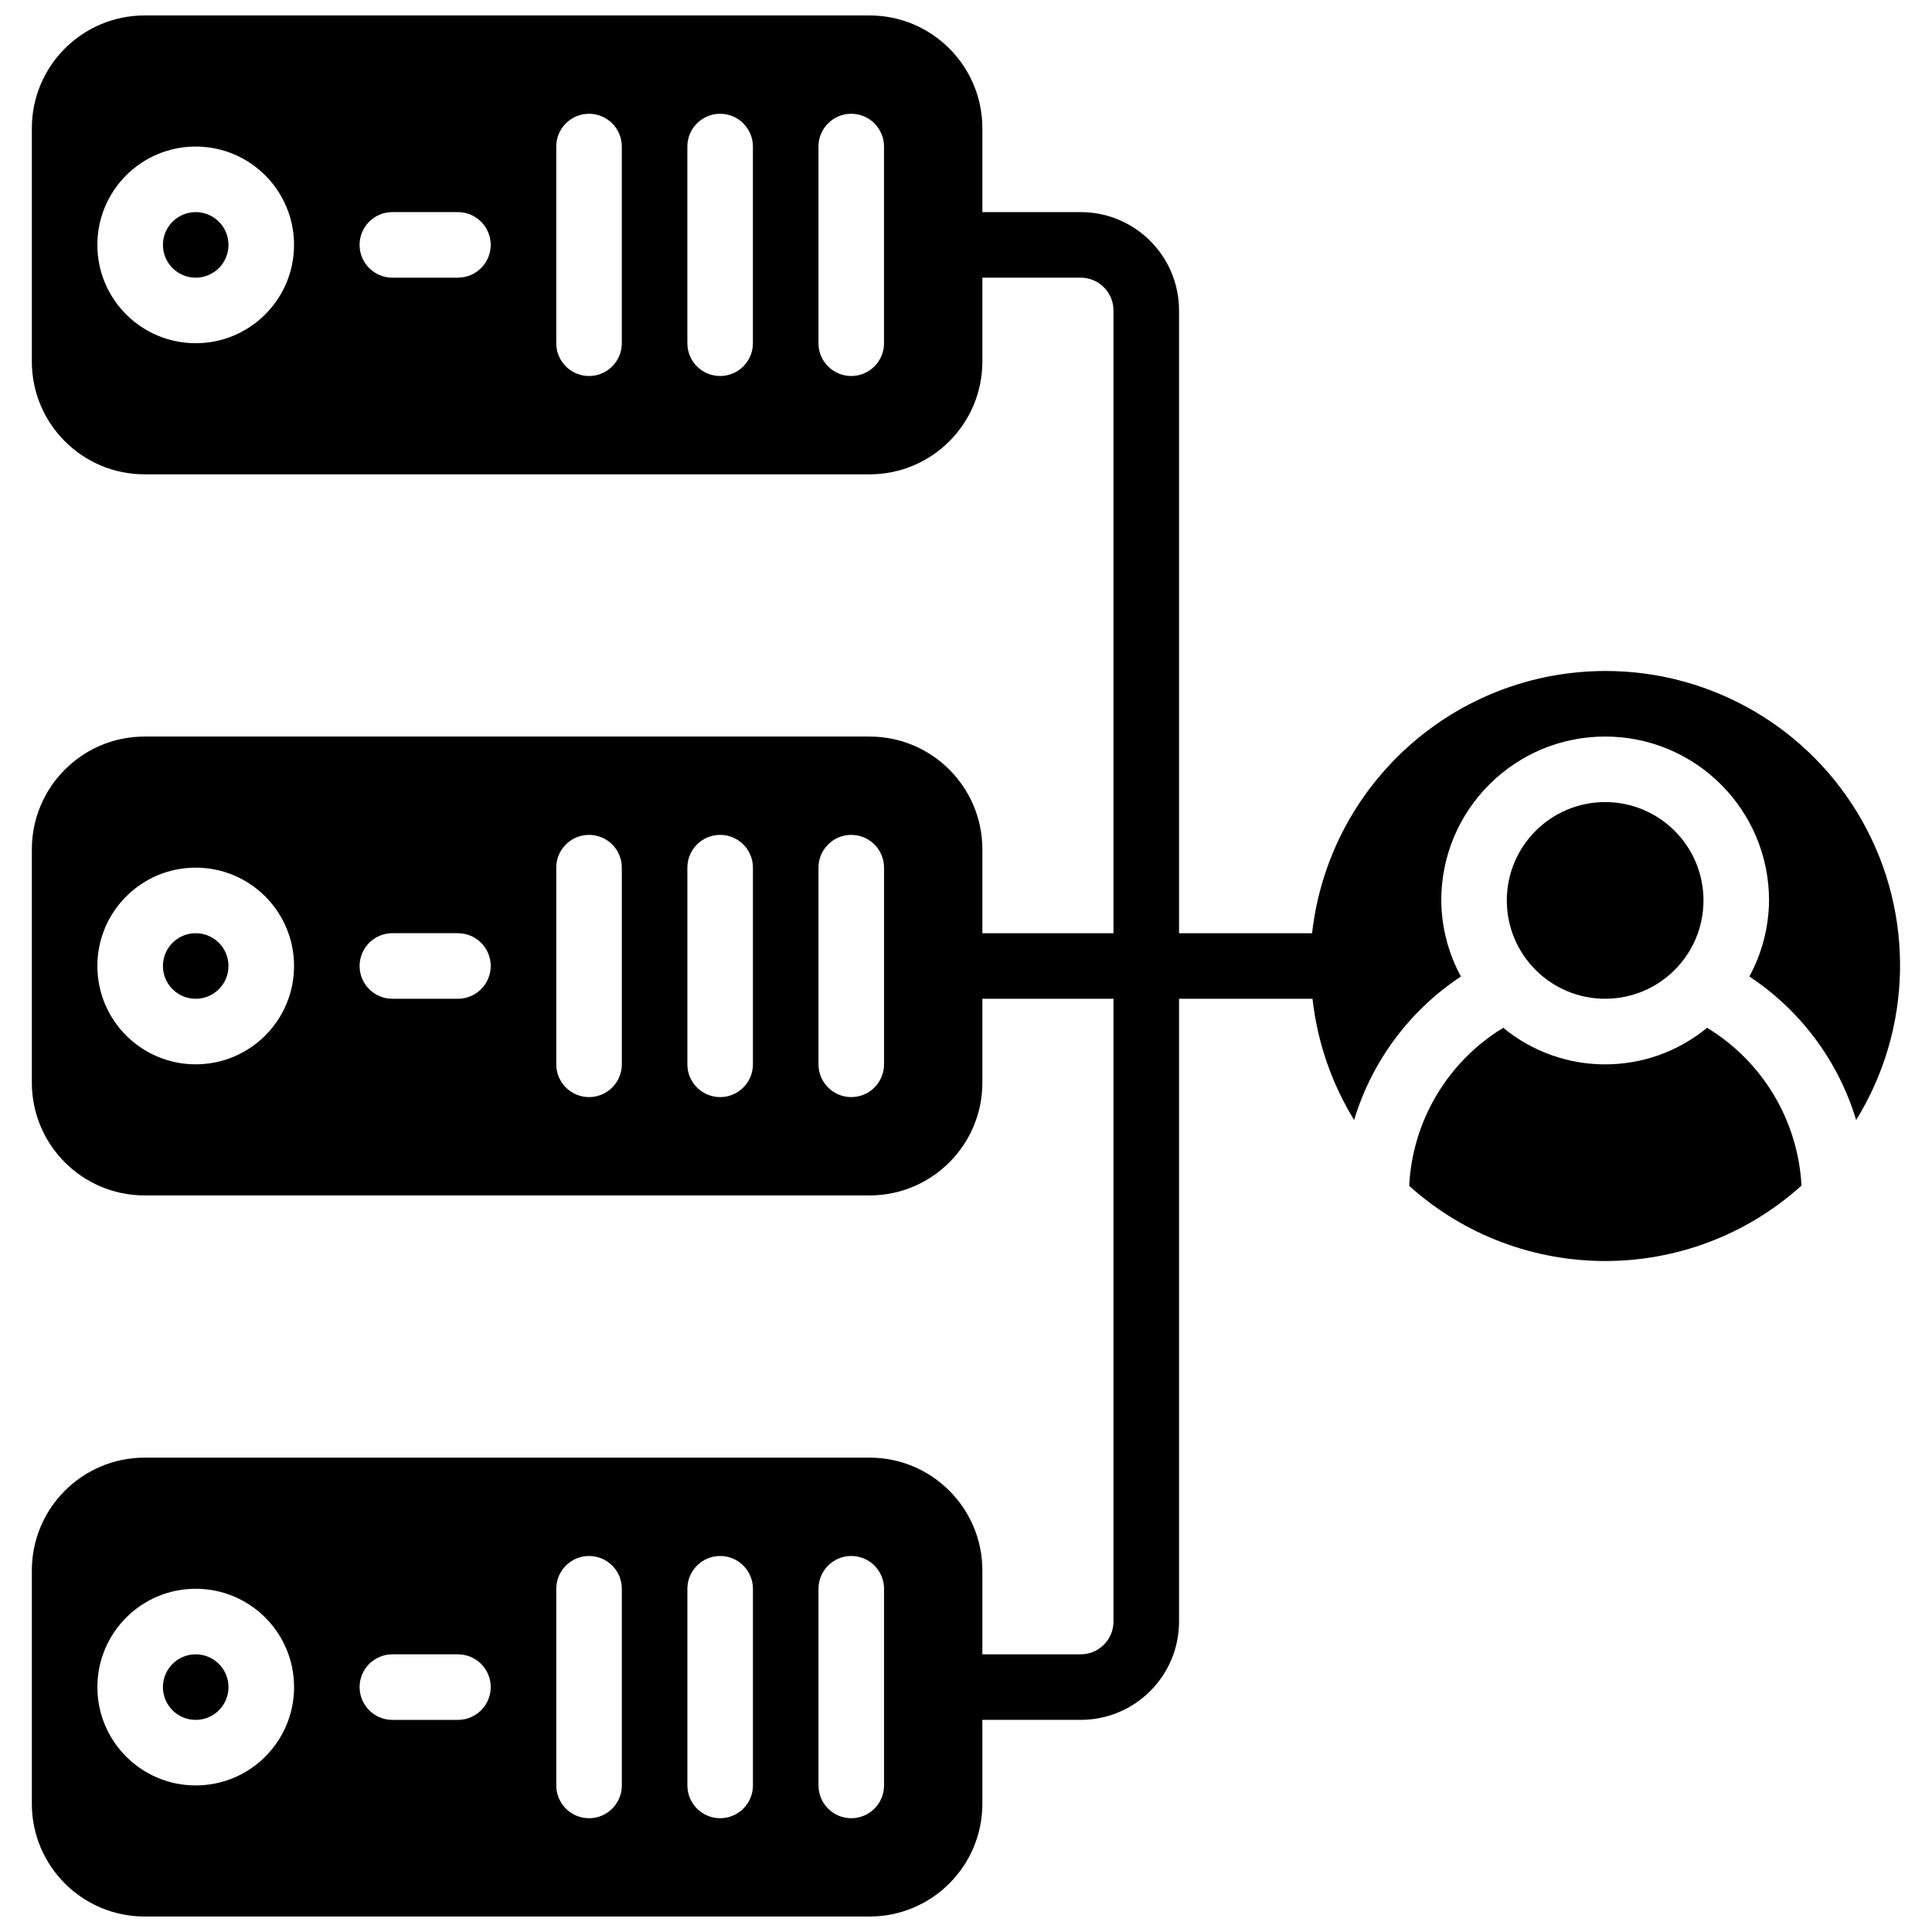
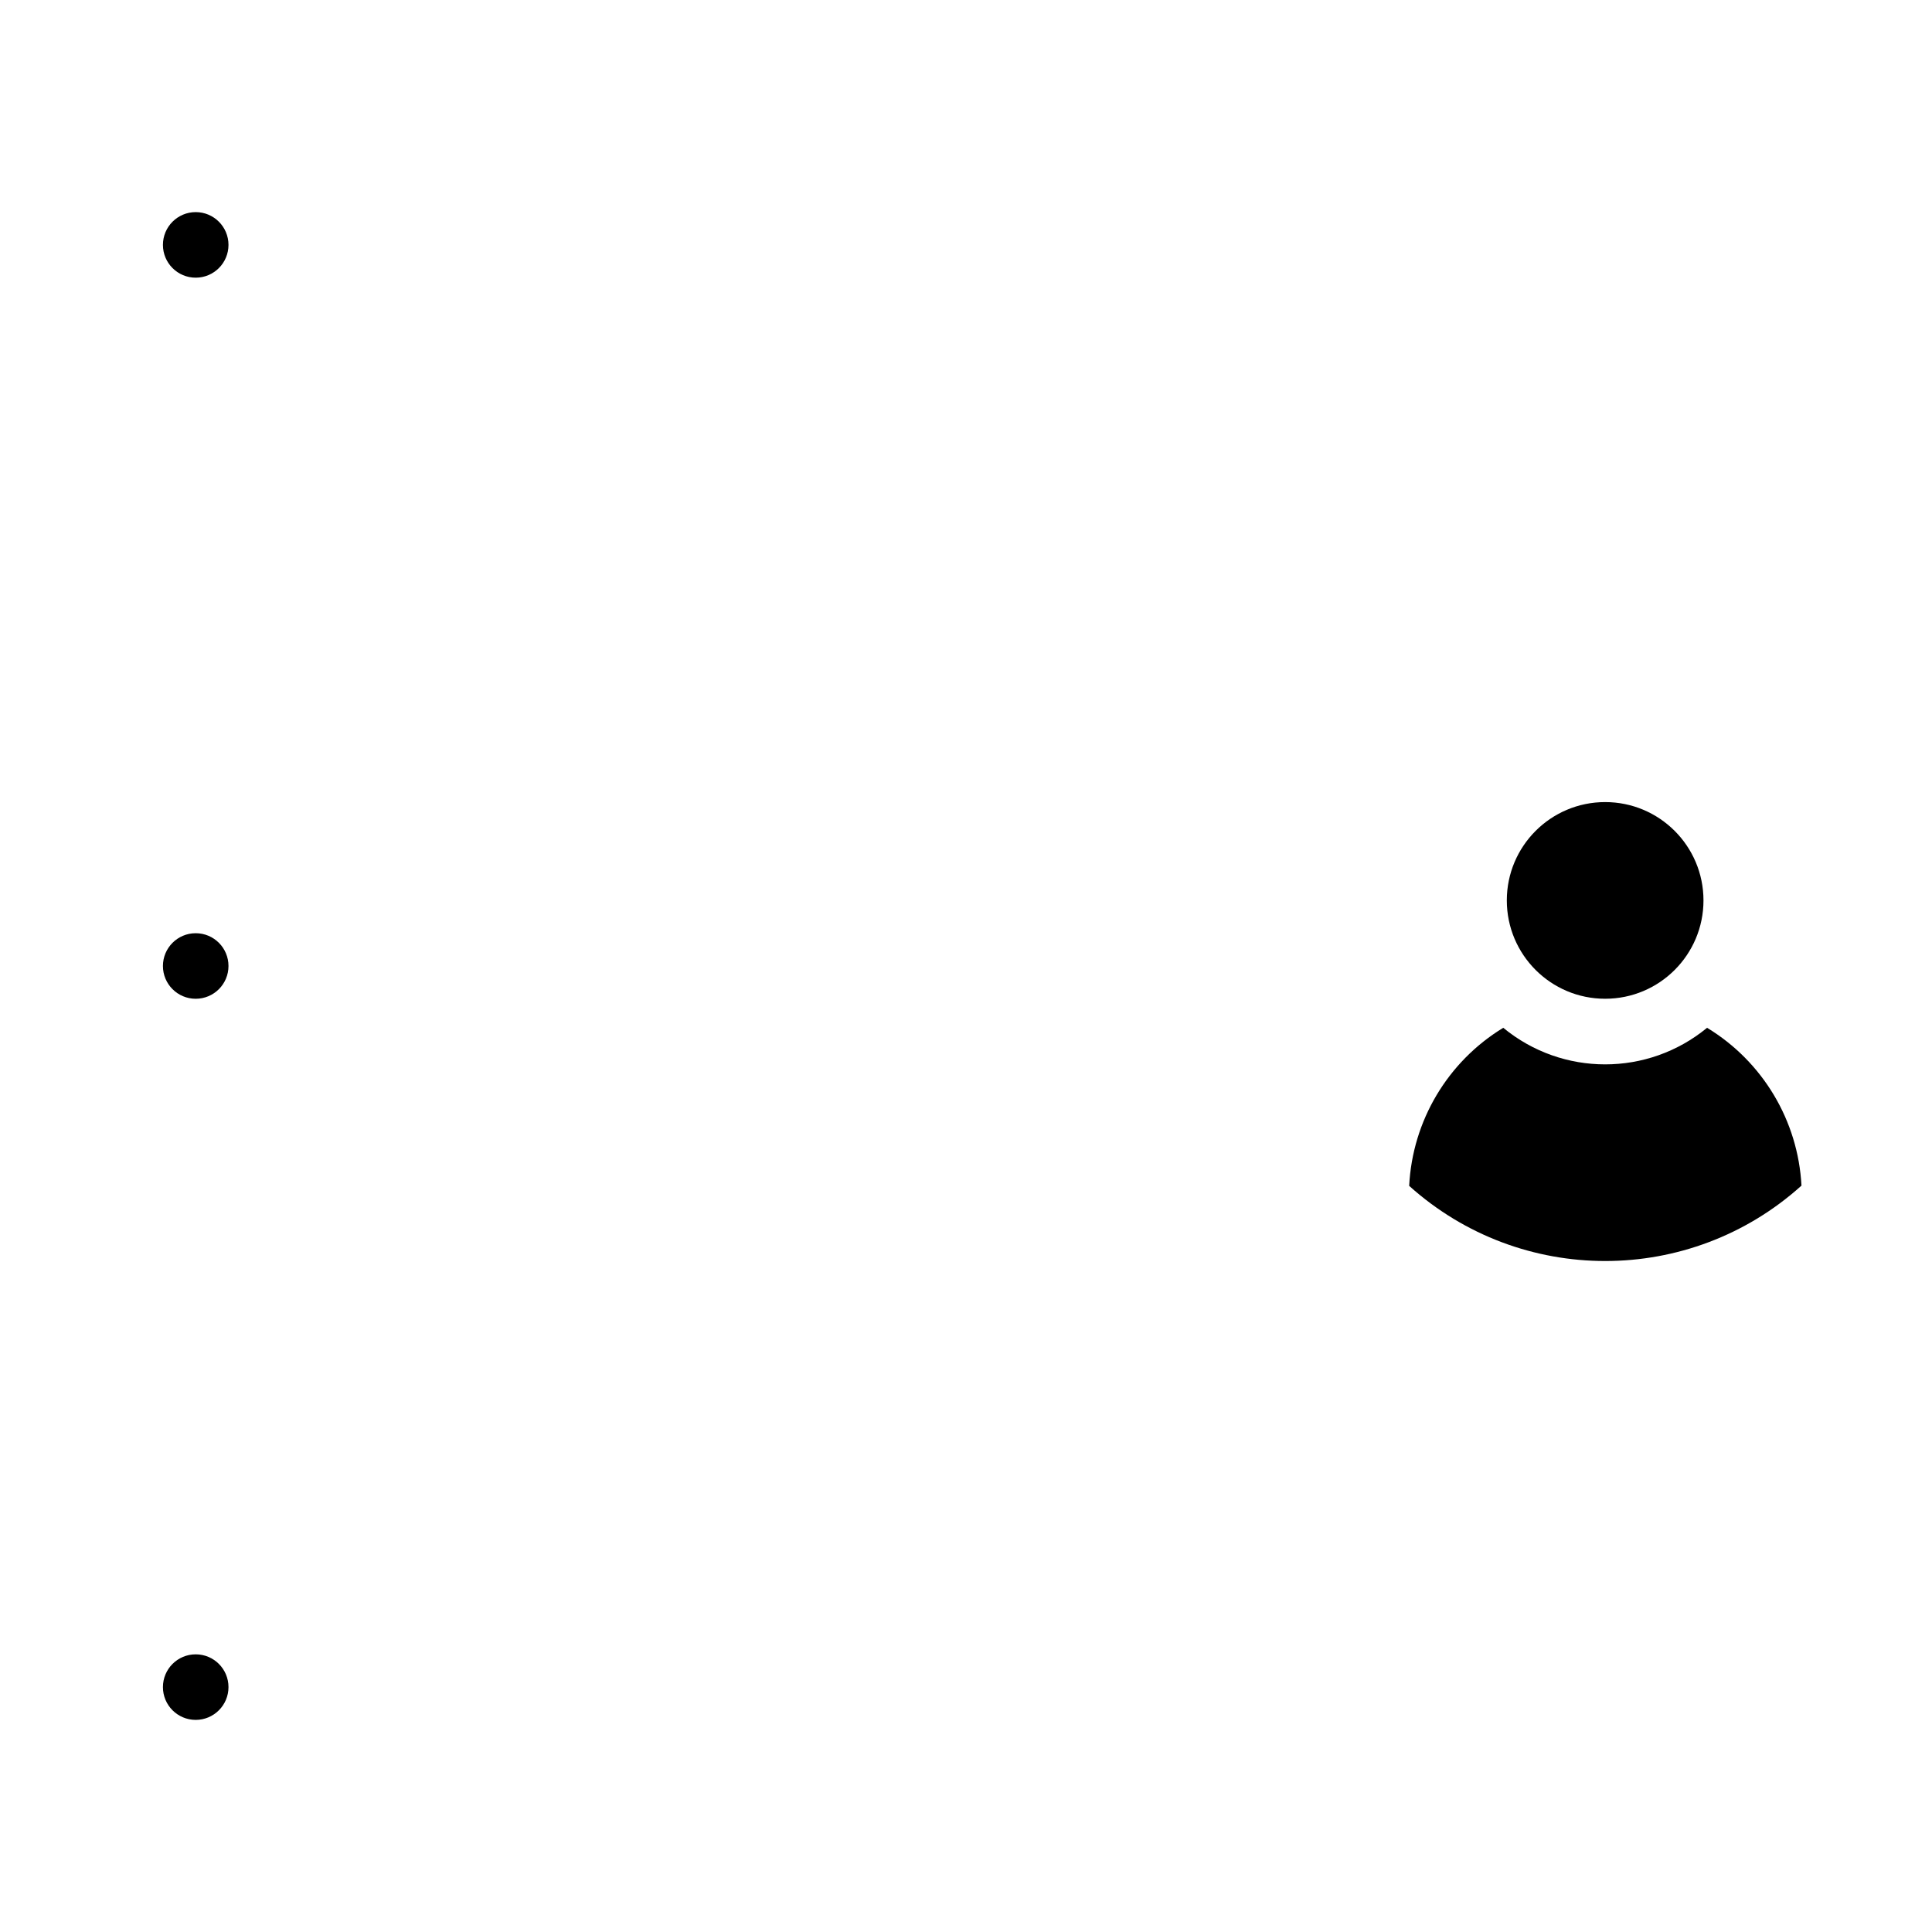
<svg xmlns="http://www.w3.org/2000/svg" width="800px" height="800px" version="1.1" viewBox="144 144 512 512">
  <defs>
    <clipPath id="a">
-       <path d="m152 148.09h496v503.81h-496z" />
-     </clipPath>
+       </clipPath>
  </defs>
  <path d="m204.55 208.9c0 4.797-3.887 8.688-8.688 8.688-4.797 0-8.684-3.891-8.684-8.688 0-4.797 3.887-8.688 8.684-8.688 4.801 0 8.688 3.891 8.688 8.688" />
  <path d="m204.55 400c0 4.797-3.887 8.684-8.688 8.684-4.797 0-8.684-3.887-8.684-8.684 0-4.801 3.887-8.688 8.684-8.688 4.801 0 8.688 3.887 8.688 8.688" />
  <path d="m204.55 591.1c0 4.797-3.887 8.688-8.688 8.688-4.797 0-8.684-3.891-8.684-8.688s3.887-8.684 8.684-8.684c4.801 0 8.688 3.887 8.688 8.684" />
  <path d="m595.44 382.62c0 14.395-11.668 26.059-26.059 26.059-14.391 0-26.059-11.664-26.059-26.059 0-14.391 11.668-26.059 26.059-26.059 14.391 0 26.059 11.668 26.059 26.059" />
  <path d="m517.45 458.27c29.57 26.578 74.43 26.547 103.96-0.07-0.906-17.219-10.273-32.879-25.016-41.824-15.688 12.926-38.328 12.926-54.016 0-14.738 8.969-24.074 24.66-24.93 41.895z" />
  <g clip-path="url(#a)">
    <path d="m569.38 321.82c-39.789 0.059-73.199 29.957-77.664 69.492h-35.258v-165.04c0-14.391-11.668-26.059-26.059-26.059h-26.062v-22.227c-0.004-16.508-13.383-29.887-29.887-29.891h-192.12c-16.508 0.004-29.887 13.383-29.891 29.891v61.828c0.004 16.508 13.383 29.887 29.891 29.891h192.12c16.504-0.004 29.883-13.383 29.887-29.891v-22.227h26.062c4.797 0 8.684 3.887 8.684 8.684v165.04h-34.746v-22.23c-0.004-16.504-13.383-29.883-29.887-29.887h-192.12c-16.508 0.004-29.887 13.383-29.891 29.887v61.832c0.004 16.504 13.383 29.883 29.891 29.891h192.12c16.504-0.008 29.883-13.387 29.887-29.891v-22.23h34.746v165.04c0 4.797-3.887 8.688-8.684 8.688h-26.062v-22.23c-0.004-16.504-13.383-29.883-29.887-29.891h-192.12c-16.508 0.008-29.887 13.387-29.891 29.891v61.828c0.004 16.508 13.383 29.887 29.891 29.891h192.12c16.504-0.004 29.883-13.383 29.887-29.891v-22.227h26.062c14.391 0 26.059-11.668 26.059-26.059v-165.04h35.371c1.262 11.398 5.031 22.371 11.031 32.141 4.695-15.598 14.707-29.059 28.301-38.039-3.367-6.188-5.156-13.113-5.215-20.16 0-23.984 19.445-43.43 43.434-43.43 23.988 0 43.434 19.445 43.434 43.43-0.059 7.047-1.848 13.973-5.215 20.16 13.594 8.98 23.605 22.441 28.301 38.039 14.875-24.086 15.535-54.344 1.723-79.055-13.816-24.711-39.934-40-68.242-39.949zm-373.52-86.863c-14.391 0-26.059-11.668-26.059-26.059 0-14.391 11.668-26.059 26.059-26.059 14.395 0 26.062 11.668 26.062 26.059 0 14.391-11.668 26.059-26.062 26.059zm69.492-17.371h-17.371c-4.797 0-8.688-3.891-8.688-8.688 0-4.797 3.891-8.688 8.688-8.688h17.371c4.797 0 8.688 3.891 8.688 8.688 0 4.797-3.891 8.688-8.688 8.688zm43.434 17.371c0 4.797-3.891 8.688-8.688 8.688s-8.688-3.891-8.688-8.688v-52.117c0-4.797 3.891-8.688 8.688-8.688s8.688 3.891 8.688 8.688zm34.742 0c0 4.797-3.887 8.688-8.684 8.688-4.797 0-8.688-3.891-8.688-8.688v-52.117c0-4.797 3.891-8.688 8.688-8.688 4.797 0 8.684 3.891 8.684 8.688zm34.746 0c0 4.797-3.887 8.688-8.684 8.688s-8.688-3.891-8.688-8.688v-52.117c0-4.797 3.891-8.688 8.688-8.688s8.684 3.891 8.684 8.688zm-182.41 191.1c-14.391 0-26.059-11.668-26.059-26.059 0-14.395 11.668-26.062 26.059-26.062 14.395 0 26.062 11.668 26.062 26.062 0 14.391-11.668 26.059-26.062 26.059zm69.492-17.375h-17.371c-4.797 0-8.688-3.887-8.688-8.684 0-4.801 3.891-8.688 8.688-8.688h17.371c4.797 0 8.688 3.887 8.688 8.688 0 4.797-3.891 8.684-8.688 8.684zm43.434 17.375c0 4.797-3.891 8.684-8.688 8.684s-8.688-3.887-8.688-8.684v-52.121c0-4.797 3.891-8.684 8.688-8.684s8.688 3.887 8.688 8.684zm34.742 0c0 4.797-3.887 8.684-8.684 8.684-4.797 0-8.688-3.887-8.688-8.684v-52.121c0-4.797 3.891-8.684 8.688-8.684 4.797 0 8.684 3.887 8.684 8.684zm34.746 0c0 4.797-3.887 8.684-8.684 8.684s-8.688-3.887-8.688-8.684v-52.121c0-4.797 3.891-8.684 8.688-8.684s8.684 3.887 8.684 8.684zm-182.41 191.1c-14.391 0-26.059-11.664-26.059-26.059 0-14.391 11.668-26.059 26.059-26.059 14.395 0 26.062 11.668 26.062 26.059 0 14.395-11.668 26.059-26.062 26.059zm69.492-17.371h-17.371c-4.797 0-8.688-3.891-8.688-8.688s3.891-8.684 8.688-8.684h17.371c4.797 0 8.688 3.887 8.688 8.684s-3.891 8.688-8.688 8.688zm43.434 17.371c0 4.801-3.891 8.688-8.688 8.688s-8.688-3.887-8.688-8.688v-52.117c0-4.797 3.891-8.688 8.688-8.688s8.688 3.891 8.688 8.688zm34.742 0c0 4.801-3.887 8.688-8.684 8.688-4.797 0-8.688-3.887-8.688-8.688v-52.117c0-4.797 3.891-8.688 8.688-8.688 4.797 0 8.684 3.891 8.684 8.688zm34.746 0c0 4.801-3.887 8.688-8.684 8.688s-8.688-3.887-8.688-8.688v-52.117c0-4.797 3.891-8.688 8.688-8.688s8.684 3.891 8.684 8.688z" />
  </g>
</svg>